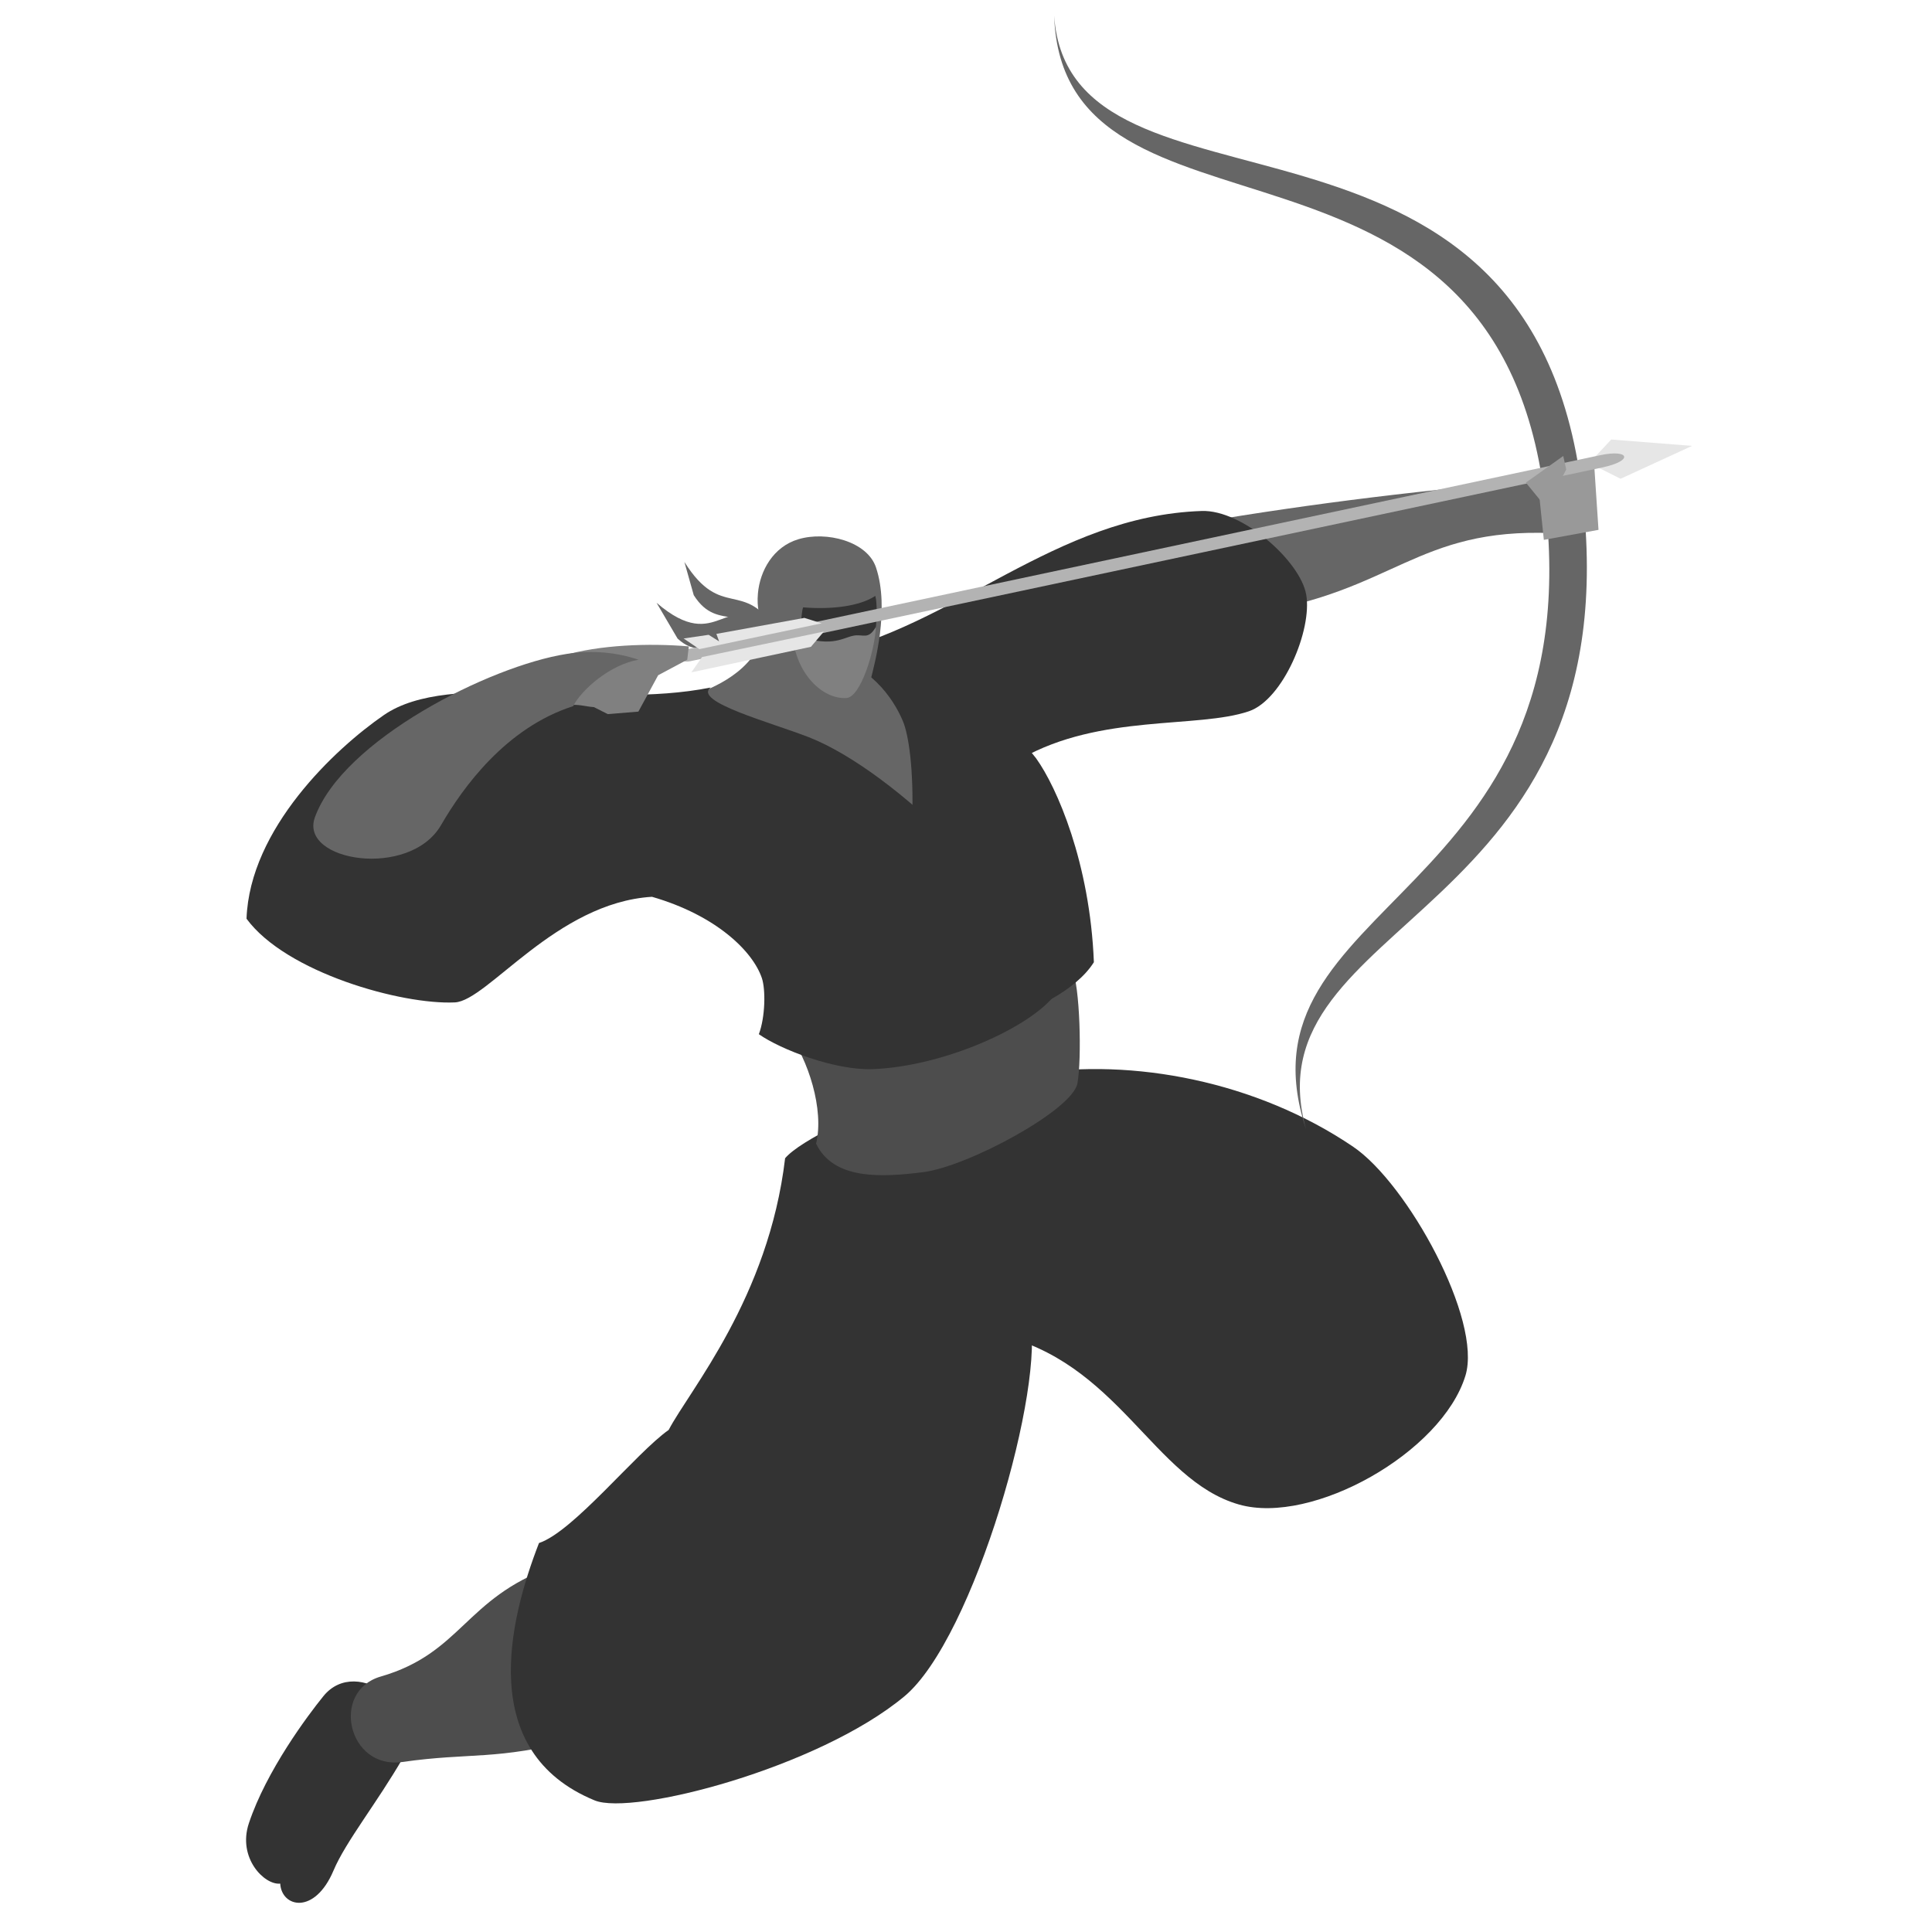
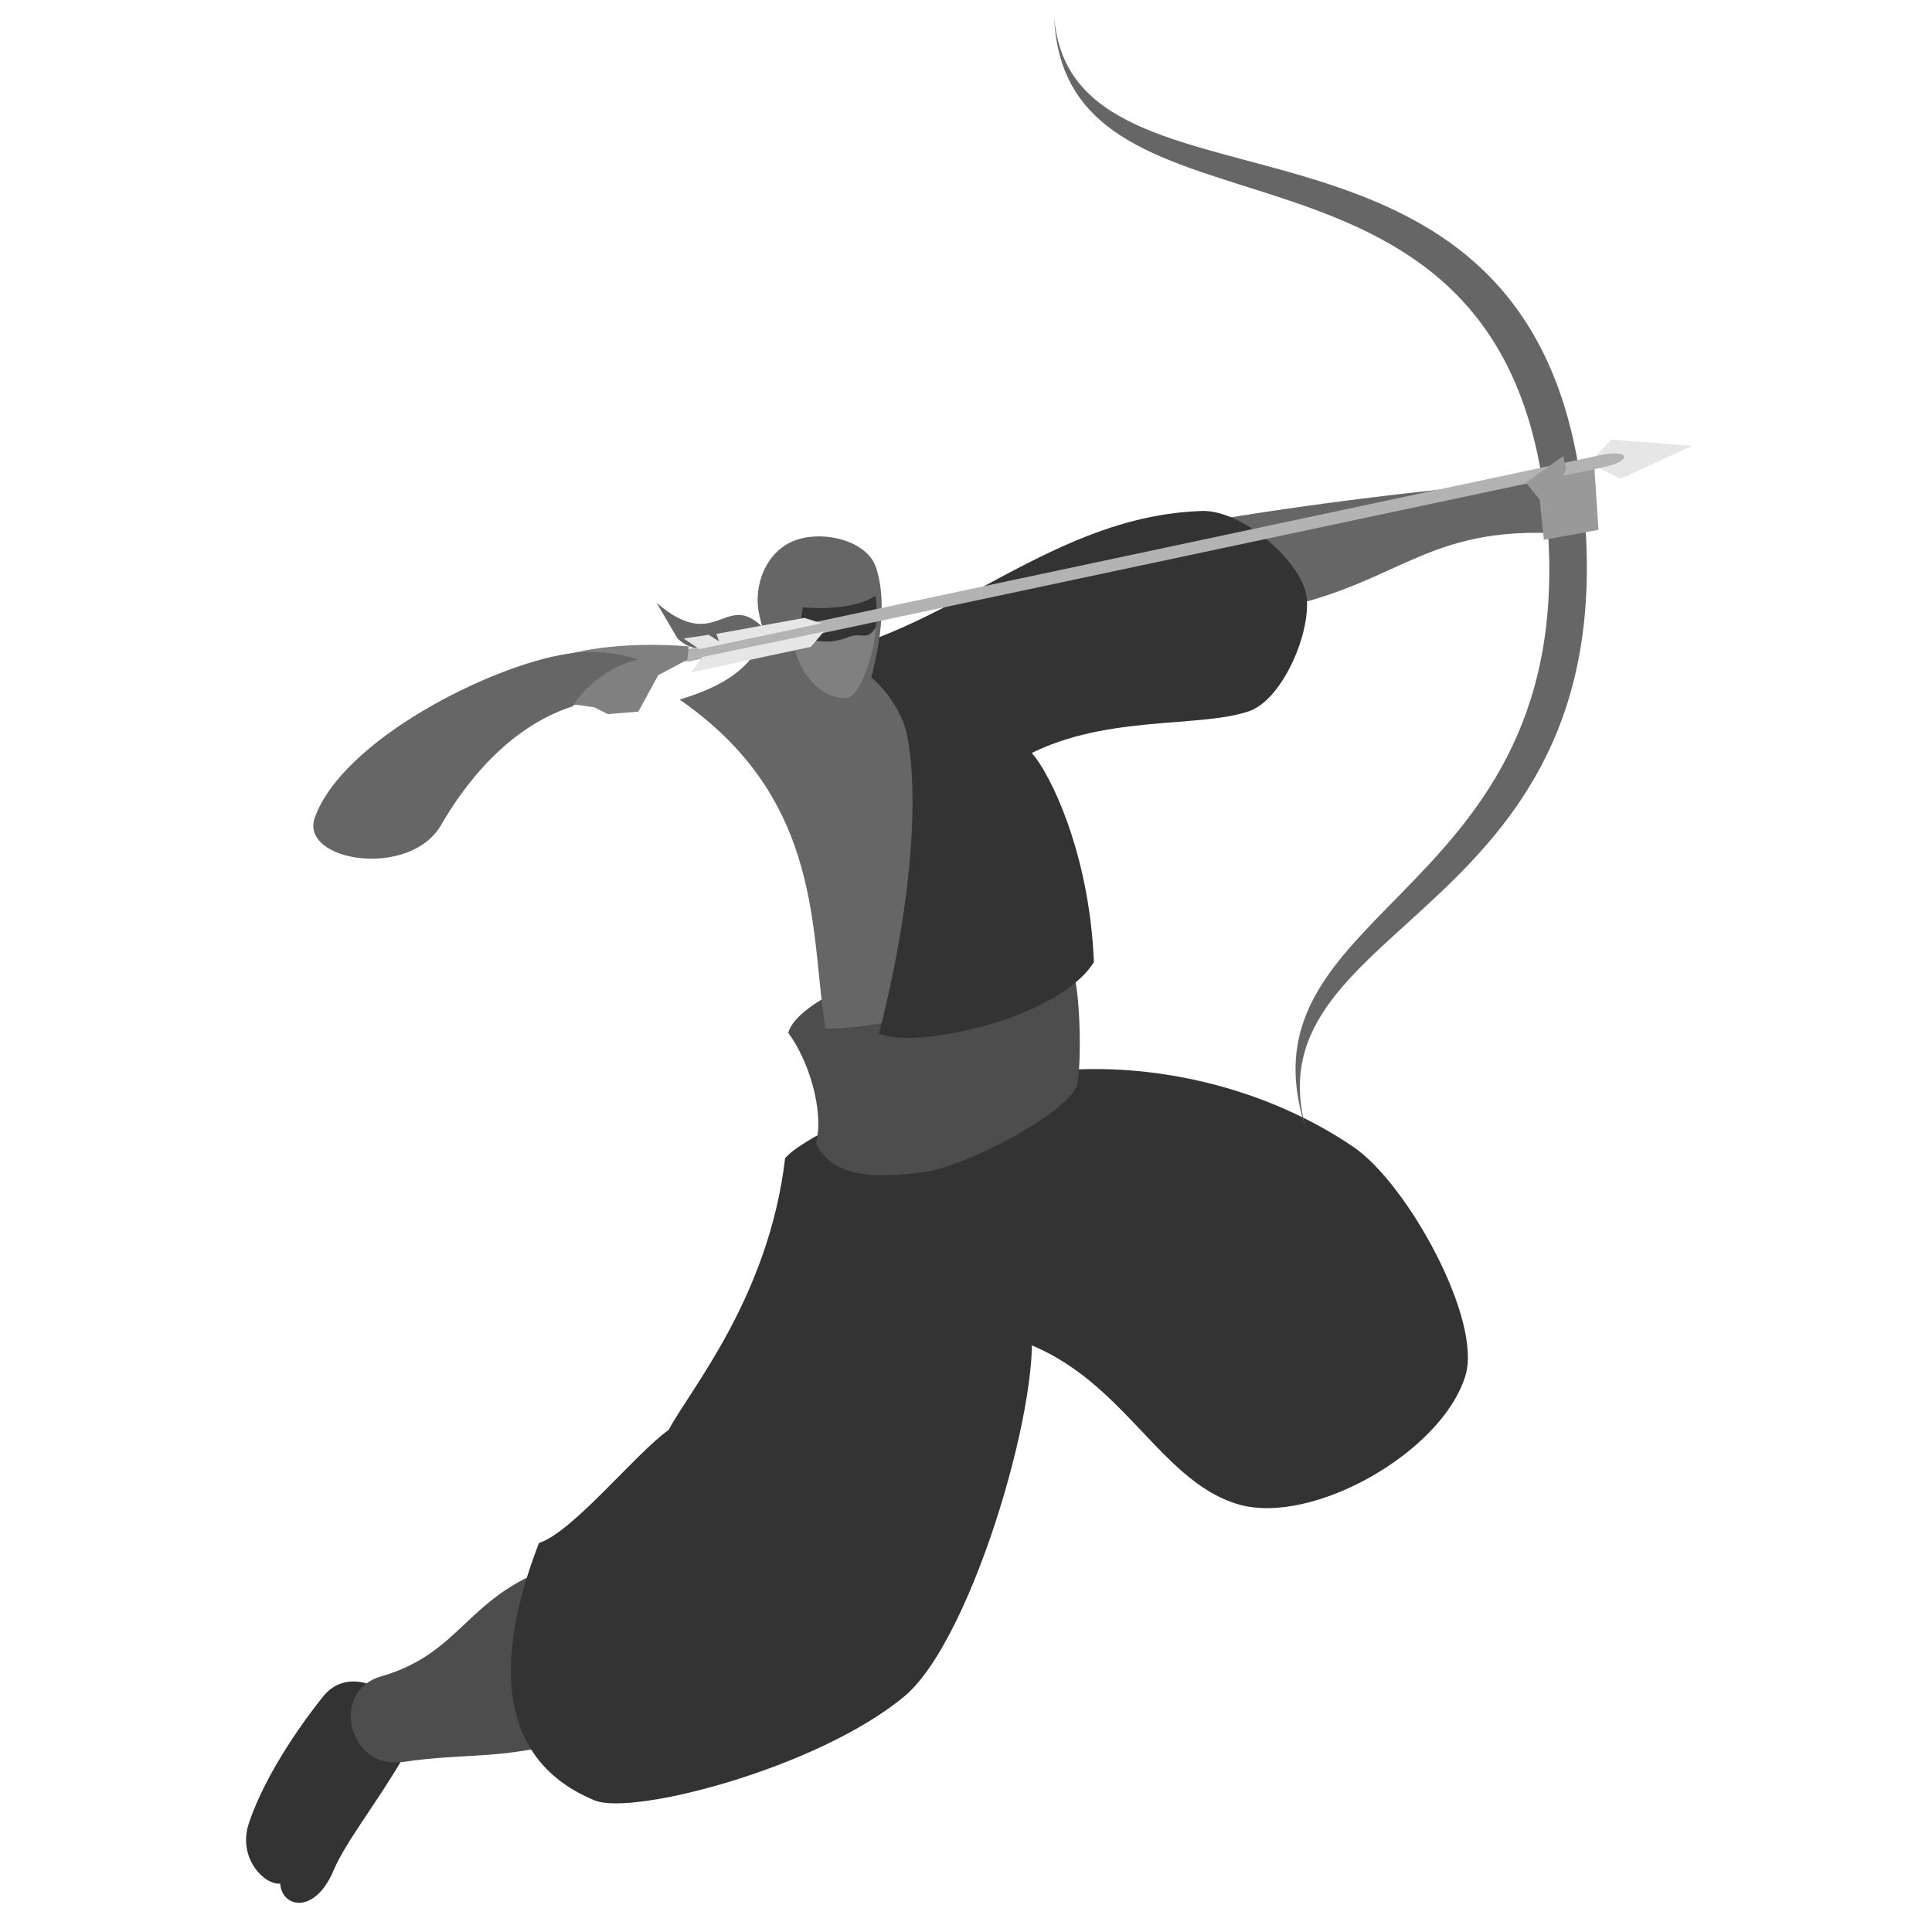
<svg xmlns="http://www.w3.org/2000/svg" xmlns:ns1="http://www.inkscape.org/namespaces/inkscape" xmlns:ns2="http://sodipodi.sourceforge.net/DTD/sodipodi-0.dtd" width="100" height="100" viewBox="0 0 100 100" version="1.1" id="svg5072" ns1:version="0.92.3 (2405546, 2018-03-11)" ns2:docname="ninja_04.svg" style="enable-background:new">
  <defs id="defs5066">
    <filter style="color-interpolation-filters:sRGB" id="filter920" ns1:label="filter0">
      <feOffset dx="0.9" dy="1.5" id="feOffset922" result="result1" />
      <feFlood id="feFlood928" result="result3" flood-color="rgb(51,46,46)" />
      <feComposite id="feComposite924" operator="in" result="result2" in="result3" in2="result1" />
      <feComposite id="feComposite926" in="result2" operator="atop" in2="SourceGraphic" />
    </filter>
  </defs>
  <ns2:namedview id="base" pagecolor="#ffffff" bordercolor="#666666" borderopacity="1.0" ns1:pageopacity="0.0" ns1:pageshadow="2" ns1:zoom="0.35" ns1:cx="400" ns1:cy="560" ns1:document-units="px" ns1:current-layer="layer1" showgrid="false" ns1:snap-page="true" borderlayer="true" ns1:showpageshadow="false" ns1:snap-global="false" showguides="true" ns1:pagecheckerboard="true" units="px" ns1:object-paths="true" />
  <g ns1:groupmode="layer" id="layer1" ns1:label="Layer 1">
    <path ns2:nodetypes="cssssc" ns1:connector-curvature="0" id="path936" d="M 14.504,97.495 C 13.696,97.586 12.282,96.175 12.881,94.374 13.786,91.652 15.938,88.779 16.741,87.791 18.507,85.618 22.259,88.563 20.882,90.947 19.507,93.328 17.897,95.316 17.264,96.815 16.283,99.137 14.574,98.725 14.504,97.495 Z" style="fill:#333333;stroke-width:0.931;stroke-linecap:round;stroke-linejoin:round" />
    <path style="fill:#4d4d4d;stroke-width:0.931;stroke-linecap:round;stroke-linejoin:round" d="M 19.705,86.778 C 23.888,85.567 24.062,82.735 28.538,81.118 32.367,79.734 34.046,88.938 29.851,90.035 25.639,91.136 24.401,90.692 20.826,91.2 18.003,91.601 17.093,87.534 19.705,86.778 Z" id="path5691" ns1:connector-curvature="0" ns2:nodetypes="sssss" />
    <path ns2:nodetypes="sccsss" ns1:connector-curvature="0" id="path859" d="M 53.37,55.59 C 50.255,56.088 48.765,68.154 51.518,69.051 57.878,70.402 59.684,76.614 64.138,77.876 67.93,78.95 74.63,75.185 75.85,71.206 76.735,68.323 72.853,61.265 70.045,59.359 65.033,55.956 58.604,54.753 53.37,55.59 Z" style="fill:#333333;stroke-width:0.931;stroke-linecap:round;stroke-linejoin:round" />
    <path style="fill:#333333;stroke-width:0.931;stroke-linecap:round;stroke-linejoin:round" d="M 54.78,55.59 C 53.889,53.538 42.154,58.136 40.637,59.951 39.784,67.178 35.687,71.958 34.61,74.013 32.917,75.205 29.678,79.278 27.898,79.867 26.334,83.9 24.669,90.67 30.777,93.188 32.748,94 42.351,91.511 46.809,87.804 50.418,84.803 54.177,71.586 53.281,68.111 52.527,65.186 56.35,59.206 54.78,55.59 Z" id="path5695" ns1:connector-curvature="0" ns2:nodetypes="scccssss" />
    <path ns2:nodetypes="csccssc" ns1:connector-curvature="0" id="path5699" d="M 55.485,50.153 C 54.038,49.469 50.578,49.285 48.89,49.486 46.16,49.81 41.213,51.801 40.801,53.464 41.818,54.818 42.672,57.425 42.24,59.196 43.144,61.077 45.623,60.943 47.78,60.671 50.096,60.38 55.513,57.46 55.768,56.074 55.997,54.828 55.903,50.981 55.485,50.153 Z" style="fill:#4d4d4d;stroke-width:0.931;stroke-linecap:round;stroke-linejoin:round" />
    <path style="fill:#666666;stroke-width:0.931;stroke-linecap:round;stroke-linejoin:round" d="M 62.16,27.034 C 67.735,26.081 74.225,25.278 80.316,24.82 81.484,24.732 81.829,27.656 80.35,27.595 73.324,27.307 72.109,30.644 64.828,31.725 62.316,32.098 59.805,27.436 62.16,27.034 Z" id="path5705" ns1:connector-curvature="0" ns2:nodetypes="sssss" />
-     <path style="fill:#333333;stroke-width:0.931;stroke-linecap:round;stroke-linejoin:round" d="M 62.203,26.448 C 54.588,26.707 49.457,32.421 42.45,33.908 42.947,38.171 48.575,39.995 52.869,39.257 56.958,36.941 61.978,37.719 64.64,36.816 66.414,36.215 67.929,32.594 67.609,30.778 67.303,29.037 64.301,26.377 62.203,26.448 Z" id="path5703" ns1:connector-curvature="0" ns2:nodetypes="sccsss" />
-     <path style="fill:#666666;stroke-width:0.465;stroke-linecap:square;stroke-linejoin:bevel" d="M 40.242,32.7 C 38.479,29.894 37.359,32.16 35.424,29.086 L 35.908,30.804 C 37.212,32.869 38.694,30.864 40.123,33.824 Z" id="path957" ns1:connector-curvature="0" ns2:nodetypes="ccccc" />
+     <path style="fill:#333333;stroke-width:0.931;stroke-linecap:round;stroke-linejoin:round" d="M 62.203,26.448 C 54.588,26.707 49.457,32.421 42.45,33.908 42.947,38.171 48.575,39.995 52.869,39.257 56.958,36.941 61.978,37.719 64.64,36.816 66.414,36.215 67.929,32.594 67.609,30.778 67.303,29.037 64.301,26.377 62.203,26.448 " id="path5703" ns1:connector-curvature="0" ns2:nodetypes="sccsss" />
    <path style="fill:#666666;stroke-width:0.465;stroke-linecap:square;stroke-linejoin:bevel" d="M 39.771,32.784 C 37.553,30.199 37.245,34.007 33.984,31.201 L 35.071,33.052 C 36.863,34.697 37.796,31.591 39.617,33.882 Z" id="path959" ns1:connector-curvature="0" ns2:nodetypes="ccccc" />
    <path style="fill:#666666;stroke-width:0.465;stroke-linecap:square;stroke-linejoin:bevel" d="M 35.177,36.21 C 36.339,35.849 38.412,35.156 39.283,33.451 39.783,32.65 43.88,32.487 44.487,33.742 47.656,33.652 54.145,44.86 54.321,49.179 52.171,51.008 47.192,53.24 42.73,53.24 41.91,48.391 42.718,41.434 35.177,36.21 Z" id="path938" ns1:connector-curvature="0" ns2:nodetypes="cccccc" />
    <path ns2:nodetypes="csccccc" ns1:connector-curvature="0" id="path857" d="M 42.45,33.908 C 44.982,34.227 46.248,36.166 46.734,37.327 47.311,38.702 47.851,44.282 45.494,53.504 47.296,54.32 54.746,52.78 56.619,49.804 56.418,44.664 54.7,40.742 53.633,39.257 51.286,36.223 47.528,33.994 44.812,33.423 44.18,33.626 43.546,33.759 42.45,33.908 Z" style="fill:#333333;stroke-width:0.931;stroke-linecap:round;stroke-linejoin:round" />
-     <path style="fill:#333333;stroke-width:0.931;stroke-linecap:round;stroke-linejoin:round" d="M 36.783,35.586 C 30.915,36.765 23.329,34.629 19.867,37.013 17.349,38.747 12.926,42.891 12.76,47.553 14.81,50.343 20.794,52.015 23.545,51.884 25.235,51.804 28.784,46.722 33.746,46.418 37.064,47.375 38.959,49.231 39.433,50.622 39.634,51.212 39.613,52.641 39.278,53.53 40.4,54.32 43.224,55.414 45.175,55.338 48.899,55.193 53.37,53.147 54.619,51.468 53.406,46.858 46.309,39.897 41.867,38.159 39.914,37.396 35.85,36.316 36.783,35.586 Z" id="path940" ns1:connector-curvature="0" ns2:nodetypes="cscscscscsc" />
    <path style="fill:#666666;stroke-width:0.931;stroke-linecap:round;stroke-linejoin:round" d="M 45.339,29.365 C 46.068,31.529 45.249,34.422 45.079,35.133 44.891,35.917 42.93,36.211 41.963,35.832 41.126,35.505 38.977,34.44 39.21,33.958 39.915,32.5 39.09,32.242 39.231,30.706 39.337,29.544 40.018,28.302 41.323,27.911 42.777,27.475 44.886,28.021 45.339,29.365 Z" id="path5711" ns1:connector-curvature="0" ns2:nodetypes="sssssss" />
    <path ns2:nodetypes="ccccc" ns1:connector-curvature="0" id="path949" d="M 45.306,30.844 C 45.399,31.139 45.405,32.111 45.3,32.698 45.055,33.199 43.139,33.778 41.458,33.131 41.44,32.926 41.452,31.735 41.569,31.437 43.058,31.557 44.491,31.381 45.306,30.844 Z" style="fill:#333333;stroke-width:0.931;stroke-linecap:round;stroke-linejoin:round" />
    <path ns2:nodetypes="scscs" ns1:connector-curvature="0" id="path947" d="M 44.163,32.905 C 44.67,32.799 44.933,33.151 45.338,32.445 45.274,33.725 44.543,36.073 43.821,36.128 42.606,36.218 41.172,34.894 41.016,32.817 43.005,33.563 43.562,33.031 44.163,32.905 Z" style="fill:#808080;stroke-width:0.931;stroke-linecap:round;stroke-linejoin:round" />
    <path style="fill:#666666;stroke-width:1.186;stroke-linecap:round;stroke-linejoin:round" d="M 54.562,0.816 C 55.018,13.798 77.383,4.792 79.951,25.744 82.52,46.696 63.654,46.537 67.603,58.455 64.525,47.427 84.586,47.702 81.885,25.42 79.185,3.138 55.364,12.48 54.562,0.816 Z" id="path5713" ns1:connector-curvature="0" ns2:nodetypes="czczc" />
    <path ns2:nodetypes="ccccc" ns1:connector-curvature="0" id="path930" d="M 79.56,24.577 82.525,24.215 82.738,27.425 79.909,27.944 Z" style="fill:#999999;stroke-width:0.931;stroke-linecap:round;stroke-linejoin:round" />
    <path style="color:#000000;fill:#e6e6e6;stroke-width:1.186;stroke-linecap:round;stroke-linejoin:round" d="M 83.397,22.749 82.259,23.969 83.881,24.781 87.581,23.079 Z" id="path4808" ns1:connector-curvature="0" ns2:nodetypes="ccccc" />
    <path ns2:nodetypes="sssss" ns1:connector-curvature="0" id="path5742" d="M 82.826,23.561 35.592,33.602 C 35.044,33.718 35.044,34.369 35.735,34.223 L 82.917,24.2 C 84.585,23.846 84.339,23.239 82.826,23.561 Z" style="color:#000000;fill:#b3b3b3;stroke-width:1.186;stroke-linecap:round;stroke-linejoin:round" />
    <path style="fill:#e6e6e6;stroke-width:11.55;stroke-linecap:square;stroke-linejoin:bevel" d="M 42.643,32.69 36.337,34.009 35.786,34.8 41.974,33.479 Z" id="path4806" ns1:connector-curvature="0" ns2:nodetypes="ccccc" />
    <path ns2:nodetypes="cccccccc" ns1:connector-curvature="0" id="path955" d="M 42.529,32.263 41.634,31.982 37.08,32.81 37.22,33.197 36.679,32.858 35.384,33.047 36.198,33.599 Z" style="fill:#e6e6e6;stroke-width:11.55;stroke-linecap:square;stroke-linejoin:bevel" />
    <path style="fill:#999999;stroke-width:0.931;stroke-linecap:round;stroke-linejoin:round" d="M 80.038,26.279 78.978,24.98 80.913,23.602 81.068,24.299 Z" id="path932" ns1:connector-curvature="0" ns2:nodetypes="ccccc" />
    <path style="fill:#808080;stroke-width:0.931;stroke-linecap:round;stroke-linejoin:round" d="M 29.118,33.941 C 31.015,33.375 33.592,33.281 35.653,33.457 L 35.572,34.147 34.066,34.951 33.043,36.833 31.459,36.962 30.741,36.601 C 30.201,36.56 29.99,36.437 29.409,36.503 28.295,36.63 28.185,34.219 29.118,33.941 Z" id="path5709" ns1:connector-curvature="0" ns2:nodetypes="sccccccss" />
    <path ns2:nodetypes="ssccss" ns1:connector-curvature="0" id="path918" d="M 16.299,42.304 C 17.743,38.314 25.332,34.472 29.33,33.847 30.658,33.639 31.91,33.764 33.053,34.147 31.568,34.397 30.087,35.717 29.668,36.549 26.18,37.669 23.956,40.763 22.829,42.706 21.205,45.508 15.471,44.593 16.299,42.304 Z" style="fill:#666666;stroke-width:0.931;stroke-linecap:round;stroke-linejoin:round" />
  </g>
</svg>